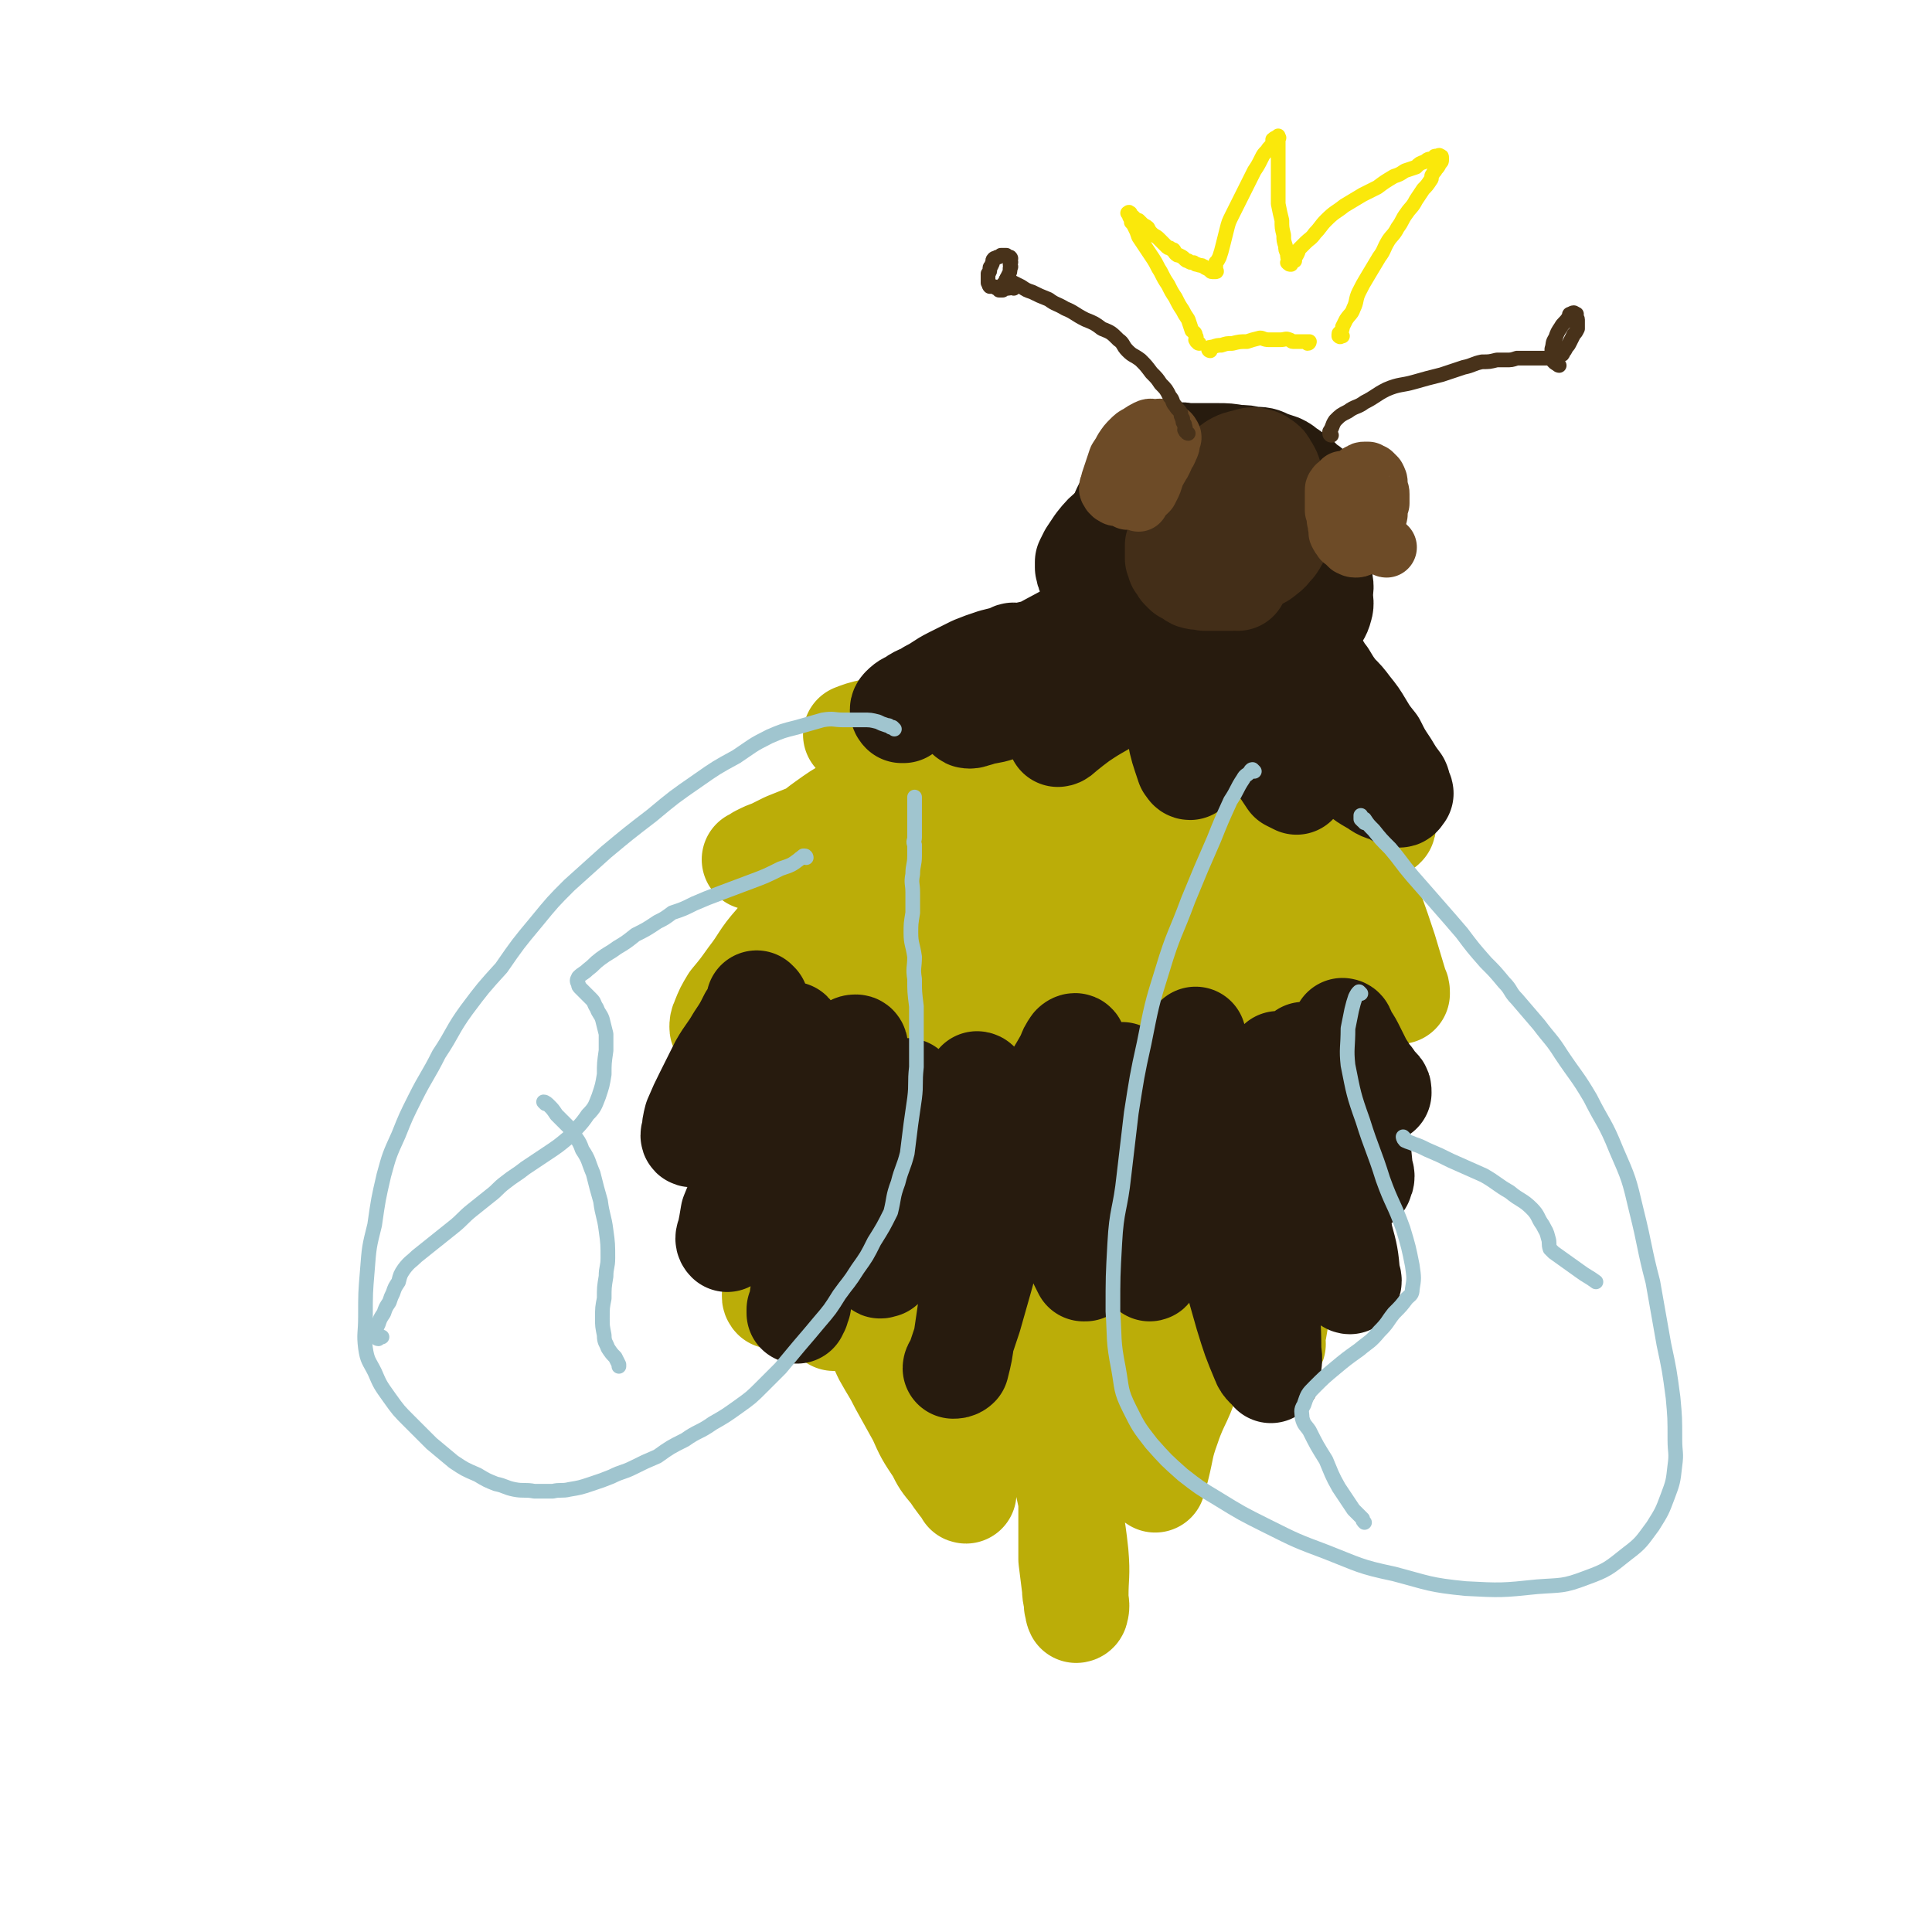
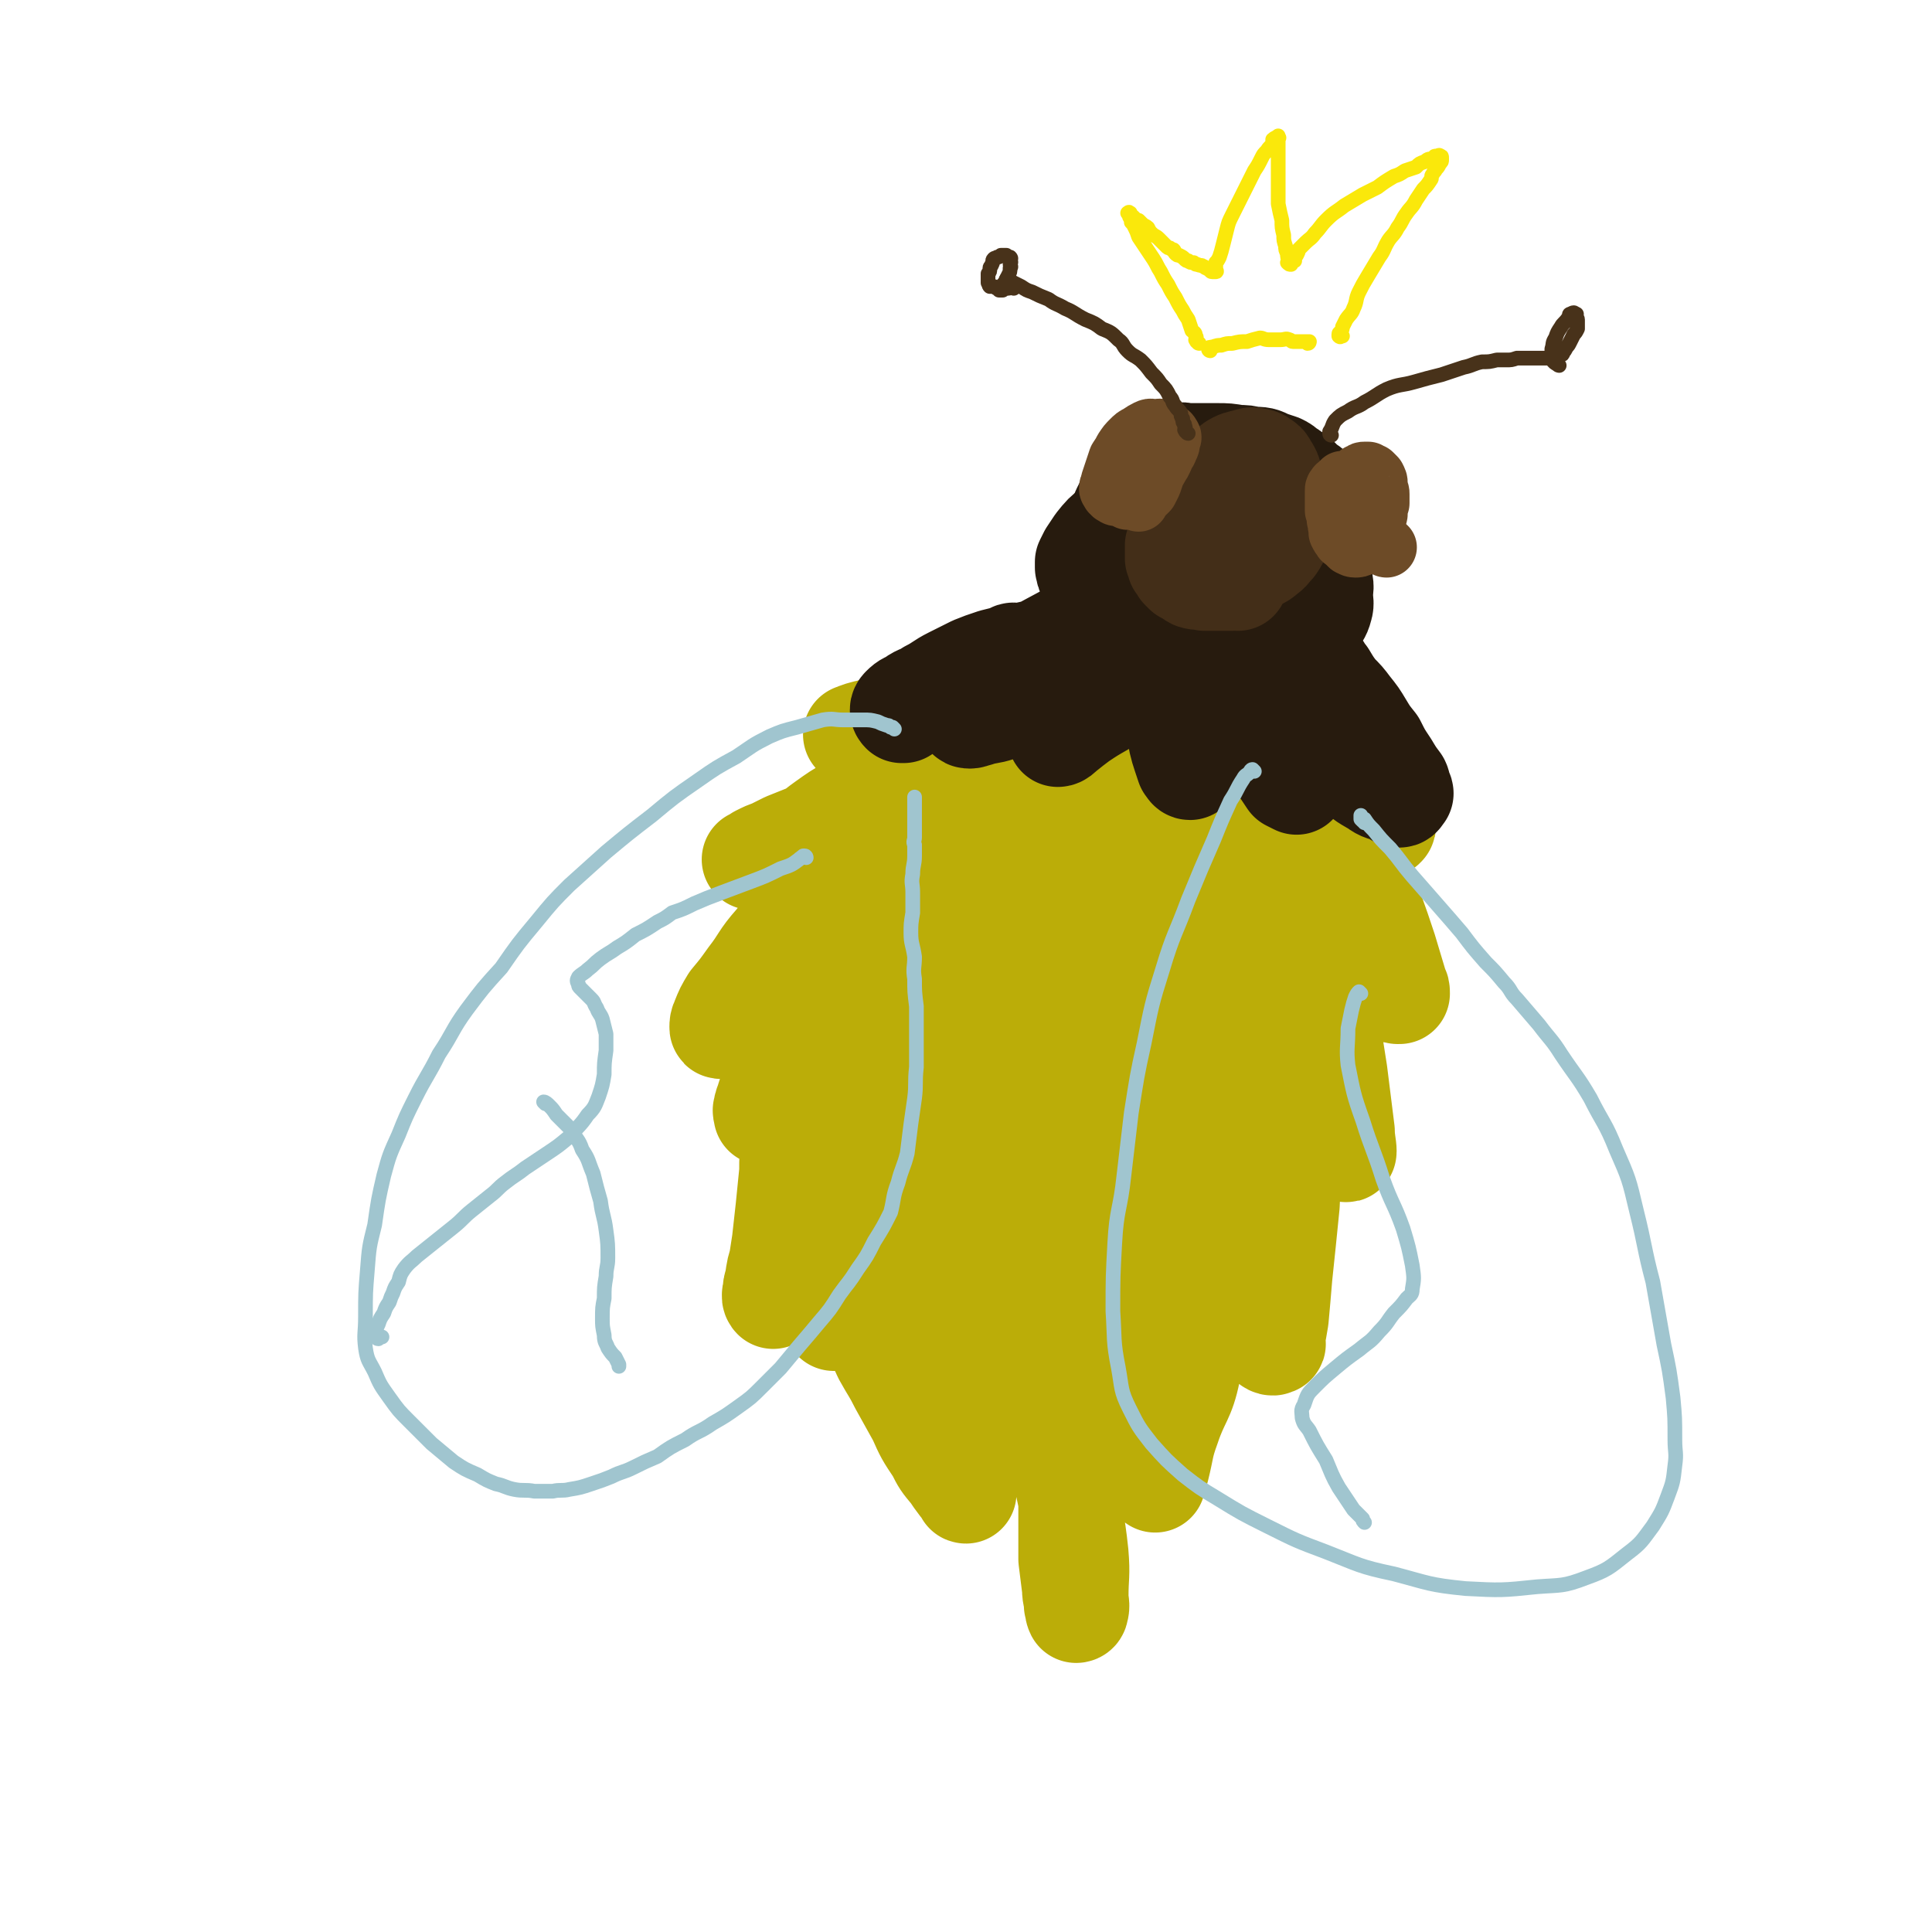
<svg xmlns="http://www.w3.org/2000/svg" viewBox="0 0 1052 1052" version="1.1">
  <g fill="none" stroke="#BBAD08" stroke-width="55" stroke-linecap="round" stroke-linejoin="round">
    <path d="M518,405c0,0 0,-1 -1,-1 -2,1 -1,2 -4,4 -5,4 -5,3 -11,7 -7,4 -7,4 -14,8 -7,4 -8,3 -14,8 -6,3 -6,4 -11,8 -7,4 -7,4 -14,9 -7,5 -7,6 -15,11 -6,3 -7,3 -13,6 -5,1 -5,1 -9,3 -1,0 -2,0 -2,0 -1,0 0,0 1,0 1,-1 1,-1 2,-2 4,-2 4,-2 7,-3 4,-2 4,-2 8,-4 5,-2 5,-2 10,-4 6,-2 6,-2 11,-3 5,-2 5,-2 10,-3 4,-2 4,-2 8,-3 4,-1 4,-1 8,-2 3,-1 3,-1 5,-1 2,-1 2,0 4,-1 1,0 1,-1 1,-1 1,0 1,-1 1,-1 0,1 0,1 1,2 0,1 0,1 0,2 -1,2 -1,2 -2,4 -3,3 -4,3 -7,6 -4,5 -4,5 -9,9 -6,7 -6,7 -13,14 -8,8 -8,7 -16,16 -10,10 -10,10 -18,20 -8,9 -7,10 -14,19 -5,7 -5,7 -10,13 -3,5 -3,5 -5,10 -1,2 -1,3 -1,4 0,1 0,1 1,1 2,-1 2,-1 4,-3 5,-4 5,-3 10,-8 4,-4 4,-4 7,-9 3,-4 3,-4 6,-8 3,-5 4,-5 7,-10 3,-5 3,-5 6,-10 4,-5 4,-5 8,-10 4,-5 4,-5 8,-10 3,-5 3,-5 7,-9 3,-3 3,-3 6,-6 2,-3 2,-3 4,-5 1,-1 1,-1 2,-2 1,-1 1,-1 2,-2 0,0 0,0 1,0 0,0 0,0 1,0 0,0 1,-1 1,0 0,0 0,0 0,1 -1,2 -1,2 -2,4 -2,4 -2,4 -4,9 -3,6 -3,6 -6,12 -5,8 -5,8 -10,16 -5,9 -5,9 -9,18 -3,7 -3,8 -6,15 -2,6 -3,6 -5,12 -1,4 -1,4 -2,9 -1,4 -1,4 -2,9 -1,5 -1,5 -3,10 -1,5 -2,5 -4,9 -2,4 -2,4 -3,8 -1,2 -1,2 -1,4 -1,1 0,1 0,2 0,1 0,1 0,1 0,0 0,-1 0,-2 1,-2 1,-2 2,-3 1,-4 1,-4 3,-7 1,-5 1,-5 2,-9 1,-5 1,-5 2,-10 1,-6 2,-6 3,-12 2,-6 2,-6 3,-13 1,-6 1,-6 2,-12 1,-5 2,-5 3,-10 1,-4 1,-4 2,-8 1,-3 0,-3 1,-5 0,-2 0,-2 1,-3 0,0 1,0 1,0 1,0 1,0 1,0 0,2 0,2 0,4 -1,4 -1,4 -1,8 -1,6 -1,6 -1,12 -1,6 0,6 -1,12 -1,10 -1,10 -3,20 -1,12 -1,12 -2,24 -1,12 0,12 -1,24 -1,13 -1,13 -2,25 -1,12 -1,12 -2,24 -2,10 -2,10 -4,19 -2,6 -2,6 -3,13 -1,3 -1,3 -1,7 -1,1 0,2 0,2 0,-1 -1,-2 0,-3 0,-3 0,-3 1,-6 1,-4 1,-4 2,-9 1,-6 1,-7 2,-13 1,-9 1,-9 2,-18 1,-10 1,-10 2,-20 0,-8 0,-8 1,-16 1,-10 0,-10 1,-20 0,-8 0,-8 1,-15 0,-7 0,-7 1,-13 0,-3 0,-3 1,-7 0,-2 0,-2 1,-4 1,-2 1,-2 2,-3 0,0 -1,1 0,2 0,1 1,0 1,1 1,3 1,3 1,5 0,4 0,4 1,8 0,5 1,5 2,10 1,9 0,9 1,17 1,10 1,10 2,20 1,13 0,13 1,27 0,11 0,11 1,23 0,10 1,10 2,21 1,7 1,7 2,14 0,4 0,4 1,8 0,1 0,2 1,3 0,0 0,-1 0,-1 0,-4 0,-4 0,-7 -1,-7 -2,-7 -3,-13 -1,-10 -2,-10 -3,-20 -1,-10 -1,-10 -2,-21 -1,-11 -2,-11 -2,-21 0,-9 1,-9 2,-18 1,-6 0,-6 2,-11 1,-5 1,-5 3,-9 1,-2 1,-3 3,-4 1,0 1,0 2,1 0,1 0,1 1,2 1,4 1,4 2,8 1,5 1,5 3,11 2,7 1,7 3,14 2,9 3,9 6,17 4,12 3,12 6,23 4,11 4,11 8,21 5,13 5,13 9,25 3,9 3,9 6,17 3,7 4,6 6,13 2,4 1,5 3,10 1,2 0,3 2,5 0,1 1,2 2,2 0,0 0,-1 0,-2 0,-1 0,-1 0,-2 -1,-3 -1,-3 -3,-6 -2,-5 -2,-5 -4,-10 -2,-7 -2,-7 -5,-15 -2,-7 -2,-7 -5,-15 -2,-8 -2,-8 -4,-16 -1,-6 -1,-6 -3,-12 -1,-6 -1,-6 -3,-11 -1,-5 -1,-5 -3,-10 -1,-4 0,-4 -2,-9 0,-2 -1,-2 -2,-4 0,-1 1,-2 1,-2 0,0 -1,1 0,2 0,2 1,2 2,4 1,4 1,4 3,9 2,6 1,6 4,11 3,8 4,8 7,16 4,9 3,9 6,19 3,11 4,11 7,22 3,10 2,10 5,21 2,12 3,12 6,24 2,10 2,10 4,21 1,5 1,5 2,11 0,2 0,3 0,4 -1,0 0,-1 0,-1 -2,-2 -2,-2 -3,-3 -3,-4 -3,-4 -5,-7 -5,-6 -5,-6 -8,-12 -6,-9 -6,-9 -10,-18 -5,-9 -5,-9 -10,-18 -4,-8 -4,-7 -9,-16 -3,-7 -4,-7 -6,-14 -3,-7 -2,-7 -4,-15 -2,-4 -2,-4 -3,-9 -1,-4 -2,-4 -2,-7 -1,-2 -1,-3 0,-3 0,0 1,1 3,3 2,2 2,2 3,5 3,5 3,4 6,9 2,5 2,5 5,11 2,5 2,5 5,11 4,7 4,7 7,14 4,6 4,6 7,12 4,6 4,6 8,13 2,5 2,5 4,10 2,4 2,4 4,8 2,4 2,4 4,7 2,2 2,3 3,4 1,1 2,2 2,2 1,-1 1,-1 0,-2 0,-3 -1,-3 -1,-5 -2,-5 -2,-5 -3,-10 -2,-6 -2,-6 -3,-12 -2,-6 -2,-6 -2,-12 -1,-5 -1,-5 0,-10 0,-5 1,-5 3,-10 3,-5 3,-5 7,-9 3,-3 4,-3 8,-5 3,-2 4,-2 7,-1 3,0 3,1 6,4 3,4 4,4 6,9 4,6 3,6 6,13 4,11 5,11 9,23 5,18 5,18 10,36 4,19 5,19 7,38 1,12 0,12 0,23 0,4 1,5 0,8 0,1 -1,1 -1,1 -1,-2 0,-2 -1,-4 0,-5 -1,-4 -1,-9 -1,-8 -1,-8 -2,-16 0,-12 0,-12 0,-24 0,-16 0,-16 0,-32 1,-17 1,-17 2,-34 1,-14 1,-14 2,-27 1,-11 1,-11 2,-22 1,-5 1,-5 1,-11 0,0 0,-1 0,-1 1,1 1,1 1,2 1,2 0,3 0,5 0,4 0,4 0,9 1,8 1,8 1,15 1,12 1,12 1,24 1,13 1,13 0,27 0,9 0,9 -1,18 0,4 0,4 0,8 0,2 0,4 0,4 1,-1 1,-3 1,-5 2,-5 2,-5 4,-11 4,-12 4,-12 8,-24 6,-18 7,-18 13,-35 7,-19 7,-19 13,-37 6,-16 6,-16 13,-32 4,-10 4,-10 8,-19 1,-3 2,-4 3,-5 0,-1 0,0 0,0 1,3 1,3 0,6 0,5 0,5 -1,11 0,8 0,8 -1,16 -1,12 -1,12 -2,25 -2,23 1,24 -2,47 -3,15 -6,15 -11,30 -4,11 -3,11 -6,23 -1,3 -1,4 -2,7 0,0 0,0 0,0 0,-2 0,-2 0,-4 1,-7 0,-7 1,-14 2,-14 2,-14 5,-28 5,-22 5,-22 11,-43 6,-22 7,-22 14,-43 6,-16 5,-16 12,-32 3,-8 3,-8 8,-16 1,-2 1,-2 2,-3 1,0 0,1 0,1 0,2 0,2 0,4 0,3 0,3 0,7 0,8 0,8 0,17 1,16 1,16 2,31 1,16 1,16 3,32 1,7 0,8 3,14 1,2 3,3 4,2 1,0 0,-1 0,-3 1,-5 1,-5 2,-11 1,-11 1,-11 2,-23 2,-19 2,-19 4,-39 1,-21 1,-21 1,-43 1,-17 0,-17 0,-34 0,-10 0,-10 -1,-20 0,-3 -1,-3 -2,-7 0,0 0,-1 0,-1 1,1 1,1 1,2 1,3 1,3 2,5 2,5 2,5 3,11 4,8 4,8 8,17 3,9 4,9 8,17 2,6 2,6 5,12 2,4 2,4 4,8 1,2 2,5 2,4 0,-3 -1,-6 -1,-11 -2,-16 -2,-16 -4,-32 -3,-19 -3,-19 -6,-39 -2,-13 -3,-13 -5,-26 -1,-8 -1,-8 -2,-16 -1,-4 -1,-5 0,-8 0,-2 1,-2 2,-2 1,-1 2,-1 3,0 1,0 0,1 1,2 1,2 1,2 3,5 3,4 3,4 6,8 3,4 3,4 6,8 3,4 3,4 6,8 2,3 3,3 5,6 3,3 3,3 6,6 2,2 2,2 4,4 2,1 2,0 4,1 0,0 1,0 1,0 0,-2 0,-2 -1,-4 -3,-10 -3,-10 -6,-20 -6,-18 -6,-18 -13,-35 -8,-19 -7,-19 -16,-38 -7,-15 -8,-14 -16,-28 -5,-9 -5,-10 -12,-18 -3,-4 -3,-4 -7,-8 0,0 0,0 0,0 0,1 0,1 0,2 3,2 3,2 5,5 4,3 4,3 8,7 5,5 5,5 9,9 5,5 5,5 10,10 5,5 5,5 10,10 5,4 4,4 9,8 3,3 3,3 6,5 2,2 2,2 4,3 1,1 2,2 2,1 1,0 0,-1 -1,-3 -1,-4 -1,-4 -3,-8 -4,-6 -4,-6 -8,-12 -5,-7 -5,-7 -11,-14 -4,-6 -4,-6 -9,-12 -5,-6 -6,-6 -11,-12 -5,-4 -5,-4 -9,-8 -3,-4 -3,-4 -6,-7 -2,-2 -2,-2 -3,-4 0,0 1,0 1,1 1,0 1,0 1,1 3,3 3,3 5,6 3,3 3,3 6,7 4,4 5,4 8,8 4,3 3,4 6,8 3,4 3,4 6,8 2,3 2,3 4,6 1,1 1,1 2,2 0,1 0,1 -1,1 -1,0 -1,-1 -2,-2 -3,-2 -3,-2 -5,-4 -4,-3 -4,-3 -8,-6 -4,-3 -4,-3 -8,-6 -5,-3 -5,-3 -9,-6 -5,-3 -6,-2 -11,-5 -5,-2 -5,-3 -10,-5 -6,-3 -6,-2 -12,-5 -7,-2 -7,-2 -13,-5 -6,-2 -6,-2 -12,-4 -6,-2 -6,-2 -12,-4 -5,-1 -5,-2 -10,-2 -4,-1 -4,-1 -8,-1 -4,0 -4,-1 -7,0 -2,0 -2,0 -4,1 -3,1 -3,1 -5,2 -3,1 -3,1 -6,2 -3,1 -3,2 -6,3 -4,2 -4,1 -8,3 -4,2 -4,2 -7,4 -4,2 -4,2 -8,4 -5,3 -5,3 -9,5 -5,3 -5,3 -9,5 -6,3 -6,3 -11,7 -5,4 -5,4 -9,8 -5,4 -5,4 -9,8 -4,4 -3,5 -7,8 -3,4 -4,4 -7,7 -3,3 -3,3 -6,7 -2,3 -2,3 -3,6 0,1 0,1 1,2 0,0 0,0 1,0 2,-1 2,-1 5,-2 6,-3 6,-3 11,-6 9,-4 8,-5 16,-10 9,-5 10,-5 19,-10 11,-6 11,-6 22,-12 11,-6 11,-5 22,-12 10,-5 9,-5 19,-11 7,-5 7,-5 15,-10 4,-3 4,-3 8,-6 1,-2 1,-2 2,-3 1,-1 1,-1 0,-2 0,0 -1,0 -2,0 -1,0 -1,0 -3,0 -3,0 -3,0 -6,0 -5,0 -5,-1 -10,0 -8,1 -8,1 -16,3 -8,1 -8,1 -16,3 -10,2 -10,2 -19,4 -9,2 -9,2 -18,5 -9,3 -9,3 -18,7 -9,3 -9,3 -18,7 -7,3 -8,2 -16,5 -6,2 -6,2 -13,4 -4,1 -4,0 -8,1 -2,0 -4,0 -3,0 2,-1 5,-2 10,-3 5,-2 5,-2 11,-4 7,-2 7,-2 14,-4 8,-3 8,-3 16,-5 8,-3 8,-3 15,-5 9,-3 9,-3 18,-5 10,-3 10,-2 19,-5 8,-2 8,-3 16,-5 6,-2 7,-2 13,-3 5,-1 5,-2 9,-2 3,-1 3,0 5,0 1,0 1,-1 1,-1 0,0 0,0 -1,0 -2,0 -2,-1 -4,0 -7,1 -7,1 -13,3 -7,1 -7,1 -14,3 -9,3 -10,3 -19,5 -9,3 -9,3 -19,7 -9,4 -9,4 -19,9 -7,4 -7,5 -14,10 -4,3 -5,3 -8,7 -2,2 -2,3 -2,5 -1,2 -1,2 0,3 2,0 2,-1 4,-1 6,-2 6,-2 12,-4 8,-2 8,-3 15,-6 9,-4 9,-4 18,-8 11,-4 11,-4 21,-9 11,-6 10,-7 21,-12 13,-6 14,-4 27,-9 12,-3 12,-4 23,-7 8,-1 8,-2 16,-1 3,0 3,0 5,2 2,2 2,2 2,5 1,5 1,5 1,10 1,8 1,8 1,15 0,8 0,8 0,16 -1,10 -1,10 -2,20 -1,9 -1,9 -2,18 -2,8 -2,8 -3,16 -2,7 -2,7 -3,13 -1,5 -1,5 -1,10 1,3 0,3 1,6 1,2 2,2 3,3 1,2 1,2 3,2 1,1 1,0 1,0 1,-1 1,-1 1,-2 0,-2 0,-2 0,-5 -2,-8 -2,-8 -3,-15 -2,-11 -2,-11 -5,-22 -3,-11 -3,-11 -6,-23 -4,-11 -3,-11 -7,-21 -4,-8 -4,-8 -8,-15 -4,-6 -4,-6 -8,-13 -2,-4 -2,-4 -4,-8 -1,-2 -2,-2 -2,-3 0,0 0,0 0,0 2,2 2,2 3,3 3,5 3,5 5,10 6,8 6,8 11,17 8,14 9,14 16,28 10,19 9,19 18,38 8,18 8,18 15,36 6,15 5,15 10,31 3,10 3,10 6,21 1,5 1,5 1,10 0,1 0,2 -1,3 0,1 0,0 0,0 -2,-3 -3,-3 -4,-6 -2,-5 -2,-5 -4,-10 -2,-11 -2,-11 -4,-22 -2,-16 -3,-16 -5,-32 -2,-15 -2,-15 -3,-30 -1,-14 -2,-14 -2,-27 0,-10 -1,-10 0,-20 2,-6 2,-7 6,-11 1,-2 3,-2 5,-1 2,1 1,2 2,4 2,6 3,6 3,11 2,14 2,14 2,28 1,26 2,26 1,51 -1,29 -1,29 -5,58 -4,24 -4,24 -10,48 -5,19 -5,19 -13,37 -5,12 -4,14 -13,24 -7,7 -10,3 -18,8 -3,2 -2,4 -4,7 0,0 -1,-1 -1,-1 0,-4 0,-4 1,-7 2,-15 2,-15 4,-30 5,-33 6,-33 11,-66 4,-29 3,-29 8,-57 3,-21 2,-21 7,-42 2,-14 3,-14 7,-27 1,-6 1,-6 3,-11 0,0 0,0 0,0 0,2 0,2 0,3 -1,8 -1,8 -3,16 -6,27 -6,27 -12,54 -9,38 -8,39 -18,76 -9,31 -9,31 -20,61 -11,29 -11,29 -24,56 -10,20 -10,21 -22,39 -5,7 -6,8 -12,12 -2,1 -4,-1 -5,-3 -1,-2 0,-3 0,-6 2,-20 2,-20 3,-40 3,-35 2,-35 7,-70 3,-30 3,-30 9,-60 5,-28 6,-28 13,-56 7,-23 6,-24 14,-47 6,-17 7,-17 15,-34 5,-12 6,-12 12,-23 3,-4 4,-6 7,-8 0,-1 -1,1 -2,2 -1,5 0,5 -2,10 -6,17 -7,17 -13,33 -11,30 -10,30 -22,59 -10,26 -11,25 -21,50 -9,22 -8,22 -18,44 -10,23 -10,23 -21,45 -7,15 -6,16 -16,30 -5,8 -6,9 -13,14 -4,3 -6,3 -10,3 -1,-1 -1,-2 -1,-4 -1,-2 -2,-2 -2,-4 0,-9 0,-9 1,-18 2,-29 2,-29 7,-58 6,-30 6,-30 15,-60 7,-25 8,-25 19,-48 9,-20 10,-20 22,-39 8,-13 8,-13 18,-25 5,-6 5,-8 10,-11 3,-1 5,0 6,2 1,1 -1,2 -2,4 -1,5 0,5 -1,11 -2,19 -1,19 -4,38 -6,38 -4,39 -14,76 -7,27 -6,29 -19,53 -9,16 -11,16 -24,27 -10,7 -12,6 -23,10 -7,2 -7,2 -13,2 -2,0 -2,-1 -3,-3 0,-1 0,-2 1,-4 0,-7 0,-7 1,-14 1,-17 1,-17 3,-34 2,-19 1,-20 4,-39 2,-18 2,-18 6,-37 3,-15 3,-15 7,-29 4,-13 4,-13 10,-26 4,-8 4,-8 9,-15 5,-6 5,-6 11,-11 4,-3 4,-3 9,-4 3,-1 4,-1 7,1 1,1 1,1 1,3 1,2 1,2 0,5 0,8 0,8 -2,17 -3,21 -1,22 -7,43 -7,29 -6,30 -18,58 -11,24 -11,24 -27,45 -11,14 -12,14 -26,24 -8,6 -9,5 -19,9 -2,1 -3,1 -4,0 -2,-1 -1,-3 0,-5 0,-7 0,-7 2,-13 3,-15 3,-15 7,-29 4,-19 4,-19 9,-38 5,-21 4,-21 12,-42 7,-20 7,-20 16,-40 7,-15 7,-15 17,-29 7,-10 7,-10 17,-18 6,-6 7,-6 15,-9 3,-2 4,-2 8,-1 2,0 3,1 5,3 2,3 2,3 3,7 1,7 0,8 0,15 0,24 0,24 -1,48 -1,37 -2,37 -3,74 0,31 0,31 0,62 0,21 0,21 0,42 1,9 1,9 2,19 1,2 1,3 1,4 1,0 0,-1 0,-2 1,-2 1,-2 1,-4 2,-9 1,-9 3,-18 7,-28 7,-28 15,-55 8,-30 7,-30 18,-59 9,-23 9,-23 21,-44 7,-13 8,-13 17,-25 4,-5 4,-5 8,-9 1,-1 2,0 2,1 1,0 0,1 0,2 0,3 0,3 -1,6 -1,11 0,11 -2,21 -2,22 -1,23 -6,45 -4,23 -6,22 -13,44 -5,15 -6,15 -11,30 -4,8 -4,8 -7,16 -2,3 -2,4 -4,6 0,0 -1,-1 -1,-1 0,-4 1,-5 1,-9 1,-7 1,-7 2,-14 7,-37 8,-37 16,-73 10,-45 12,-45 21,-90 6,-27 5,-27 9,-54 0,-1 0,-1 0,-2 " />
  </g>
  <g fill="none" stroke="#271B0E" stroke-width="55" stroke-linecap="round" stroke-linejoin="round">
-     <path d="M413,546c0,0 -1,-1 -1,-1 0,0 1,1 1,2 -2,3 -2,3 -5,7 -3,6 -3,6 -7,12 -4,7 -5,7 -9,14 -4,8 -4,8 -8,16 -3,6 -3,6 -6,13 -1,4 -1,4 -1,7 -1,2 -1,3 0,3 0,0 1,-1 2,-1 3,-3 3,-3 6,-6 5,-4 5,-4 9,-8 6,-6 6,-6 11,-12 4,-5 4,-5 9,-11 4,-5 4,-5 8,-10 2,-3 2,-3 5,-6 2,-2 3,-3 4,-3 1,1 0,3 0,5 -1,5 0,5 -2,10 -2,8 -3,8 -6,16 -4,11 -5,11 -9,23 -5,13 -4,13 -9,26 -3,10 -3,9 -7,19 -1,6 -1,6 -2,11 -1,2 -1,3 0,4 0,0 1,-1 2,-2 2,-2 2,-2 3,-4 4,-6 4,-6 7,-12 7,-11 7,-11 13,-22 8,-14 9,-14 17,-27 7,-12 8,-12 15,-24 5,-7 4,-7 10,-14 1,-2 2,-2 3,-2 1,0 1,1 1,2 -1,4 -2,4 -3,8 -2,8 -2,8 -4,17 -3,13 -3,13 -6,26 -4,18 -4,18 -8,36 -3,13 -3,13 -6,27 -2,9 -2,9 -4,19 -1,5 0,5 -2,9 0,1 0,2 0,2 0,0 0,-1 1,-2 0,-1 0,-1 1,-3 1,-5 0,-5 2,-10 2,-8 2,-8 6,-17 4,-11 3,-11 8,-21 6,-12 6,-11 12,-23 6,-10 6,-10 11,-20 5,-7 5,-7 9,-14 3,-5 2,-6 6,-10 1,-2 2,-2 4,-2 0,-1 0,1 0,2 -1,1 0,1 0,3 -1,4 -2,4 -3,8 -1,7 -1,7 -3,13 -2,8 -2,8 -4,16 -1,9 -1,9 -2,18 0,8 0,8 0,16 -1,7 -2,6 -3,13 0,4 -1,5 0,8 0,1 1,0 2,0 2,-3 1,-3 3,-6 5,-9 5,-9 9,-18 6,-11 5,-12 11,-23 7,-14 7,-14 14,-28 5,-9 4,-9 9,-18 2,-4 2,-4 5,-8 0,0 1,0 1,1 0,1 0,1 -1,3 0,4 0,4 0,7 0,10 1,10 0,19 -1,35 0,35 -3,69 -1,20 -1,20 -4,40 -1,8 -1,8 -3,16 -1,1 -2,1 -3,1 0,-1 1,-2 2,-4 4,-12 4,-12 8,-24 6,-21 6,-21 12,-43 6,-21 5,-21 12,-42 7,-18 8,-18 16,-35 5,-11 6,-11 12,-22 1,-3 1,-3 3,-6 1,-1 2,-1 2,0 0,0 0,1 -1,2 0,2 1,2 0,4 0,4 0,4 -1,8 -1,10 -1,10 -2,19 0,15 0,15 0,30 1,13 2,13 3,27 1,10 1,10 2,20 1,4 0,5 1,9 1,2 1,2 2,4 1,0 1,0 1,0 0,-1 -1,-1 -1,-2 1,-6 2,-6 2,-11 3,-17 3,-17 5,-34 3,-15 2,-15 5,-29 2,-11 3,-11 5,-21 1,-4 1,-5 2,-9 1,-1 2,-2 2,-2 0,0 -1,1 -1,3 0,4 0,4 0,8 1,12 2,12 3,23 2,16 2,16 4,32 2,11 2,11 4,22 1,6 1,6 2,12 1,3 1,3 2,6 1,1 1,1 1,1 1,1 0,1 0,1 0,-1 0,-1 0,-2 1,-4 1,-4 2,-9 3,-11 3,-11 5,-22 3,-19 1,-19 4,-38 2,-17 2,-17 6,-33 2,-9 2,-9 5,-18 1,-3 2,-4 3,-5 0,-1 0,1 0,2 1,2 1,2 1,5 3,19 2,19 5,38 4,32 4,32 10,63 5,22 5,22 11,43 4,13 4,13 9,25 1,3 3,4 5,6 0,1 0,0 0,-1 0,-5 1,-5 0,-10 0,-17 -1,-17 -1,-33 -1,-19 -1,-19 -1,-37 -1,-15 -2,-15 -1,-30 0,-13 0,-13 1,-25 1,-9 2,-9 3,-18 1,-5 0,-6 1,-11 1,-2 2,-4 2,-4 0,0 -1,2 -1,4 1,7 1,7 3,14 3,17 3,17 8,34 5,15 5,15 10,30 3,10 3,10 7,19 3,7 3,6 7,12 1,4 1,4 4,7 0,1 1,1 1,1 1,-1 1,-2 0,-4 -1,-11 -1,-11 -4,-22 -3,-19 -3,-20 -8,-39 -3,-16 -3,-17 -7,-33 -3,-10 -3,-10 -6,-19 -1,-3 -1,-4 -1,-7 0,-1 1,-2 1,-2 0,0 0,2 0,3 1,4 2,4 3,8 2,7 1,7 4,14 3,9 3,9 6,18 4,8 4,8 7,15 3,5 3,5 6,9 2,2 2,2 5,3 0,1 1,1 1,0 1,-2 1,-3 0,-5 -1,-10 -1,-10 -2,-20 -2,-11 -1,-11 -3,-23 -2,-8 -2,-8 -4,-17 -1,-5 -1,-5 -2,-11 0,-3 0,-3 0,-6 0,0 0,-1 0,-1 1,0 1,1 1,1 1,2 1,2 2,4 2,3 2,3 4,7 2,4 2,4 4,8 3,4 2,4 5,7 2,3 2,3 4,5 1,1 1,1 1,3 " />
    <path d="M629,330c0,0 -1,0 -1,-1 -1,0 -1,0 -2,0 -1,0 -1,-1 -2,0 -4,1 -4,1 -7,2 -8,3 -9,2 -17,6 -11,4 -11,4 -22,10 -11,6 -12,6 -22,13 -9,5 -9,5 -17,12 -5,4 -6,4 -10,9 -2,2 -2,3 -3,6 0,1 0,2 0,3 1,1 1,1 2,1 2,0 2,-1 4,-1 6,-2 6,-1 12,-3 8,-4 8,-4 17,-9 8,-4 8,-4 17,-9 7,-4 7,-4 14,-9 6,-4 6,-4 12,-8 4,-3 4,-3 8,-6 3,-2 3,-2 6,-4 2,0 3,-1 3,0 0,1 -1,2 -2,3 -3,3 -3,3 -6,5 -5,5 -5,4 -10,9 -4,5 -4,5 -9,10 -4,5 -4,5 -8,10 -4,5 -3,5 -6,10 -2,4 -2,4 -4,8 0,2 0,3 0,4 1,0 2,-1 3,-2 5,-4 5,-4 9,-7 6,-4 6,-4 13,-8 6,-5 6,-5 12,-9 6,-3 6,-3 12,-6 5,-2 5,-2 10,-3 2,-1 2,-1 4,0 1,0 1,0 1,1 0,2 0,2 0,3 1,4 0,4 0,7 1,4 1,4 1,9 0,5 0,5 0,10 1,4 1,4 1,8 1,4 1,4 2,7 1,3 1,3 2,6 1,1 1,2 2,2 0,0 0,-1 0,-2 1,-2 0,-2 0,-4 1,-5 1,-5 1,-10 0,-7 0,-7 1,-15 1,-8 1,-8 2,-15 1,-4 1,-4 1,-9 1,-3 0,-3 1,-5 0,-1 0,-1 0,-1 1,1 1,1 1,2 2,2 1,2 2,5 4,5 4,5 7,10 5,7 5,7 10,14 4,6 4,6 8,11 4,5 4,5 8,10 4,4 4,4 8,9 2,3 2,3 4,6 2,1 2,1 4,2 0,0 0,-1 0,-1 1,-1 1,-1 0,-2 0,-4 -1,-4 -2,-8 -1,-7 -1,-7 -3,-15 -3,-10 -3,-10 -6,-20 -3,-8 -3,-8 -6,-16 -2,-4 -2,-4 -3,-8 -1,-1 -1,-3 -1,-3 1,1 2,2 3,4 3,5 3,5 6,10 6,8 5,9 11,17 8,10 8,10 16,19 7,7 7,8 15,14 6,6 6,6 13,10 4,3 4,2 9,4 2,1 2,2 4,2 1,0 1,-1 2,-2 0,-1 -1,-1 -1,-2 -1,-2 0,-2 -1,-4 -3,-4 -3,-4 -6,-9 -4,-6 -4,-6 -7,-12 -4,-5 -4,-5 -7,-10 -3,-5 -3,-5 -7,-10 -3,-4 -3,-4 -7,-8 -3,-4 -3,-4 -6,-9 -2,-2 -1,-2 -3,-4 -3,-3 -4,-3 -7,-5 -2,-2 -2,-2 -4,-4 -3,-2 -3,-2 -5,-4 -2,-1 -2,-1 -3,-2 -1,0 -1,1 -1,1 -1,0 -1,0 -1,0 0,0 -1,0 -1,0 0,0 1,1 0,1 0,0 0,0 -1,0 -1,0 -1,1 -2,1 -1,0 -2,0 -3,0 -4,0 -4,0 -9,1 -7,1 -7,1 -15,2 -9,2 -9,2 -19,3 -10,2 -10,1 -19,3 -9,2 -9,2 -17,4 -8,2 -8,2 -16,4 -6,2 -6,1 -13,3 -5,1 -4,2 -9,3 -5,1 -5,0 -9,1 -4,0 -4,0 -7,1 -2,0 -3,0 -4,0 0,0 0,-1 0,-2 1,-1 2,-1 3,-2 3,-2 3,-1 7,-4 4,-2 4,-2 8,-5 3,-2 3,-2 6,-5 2,-2 2,-1 4,-4 1,-1 1,-1 0,-2 0,-1 -1,-1 -2,-1 -2,-1 -2,-1 -5,0 -6,0 -6,0 -11,2 -9,2 -9,2 -17,5 -7,3 -7,3 -15,6 -6,3 -6,3 -13,7 -4,3 -4,3 -8,6 -2,2 -3,1 -5,3 0,1 0,2 1,2 0,0 0,-1 1,-1 2,-1 2,0 5,-1 5,-2 5,-2 9,-5 5,-2 4,-3 9,-6 4,-2 5,-2 9,-5 3,-2 4,-1 7,-3 2,-2 3,-2 5,-5 0,0 1,-1 0,-1 0,-1 -1,0 -3,1 -4,1 -4,1 -8,2 -6,2 -6,2 -11,4 -6,3 -6,3 -12,6 -6,3 -6,4 -12,7 -4,3 -5,2 -9,5 -3,2 -3,1 -6,4 -1,1 -1,2 0,3 0,0 0,0 1,0 " />
    <path d="M607,341c0,0 -1,0 -1,-1 0,0 0,0 0,-1 1,-1 0,-1 0,-2 0,-1 1,-1 0,-2 0,-1 0,-1 -1,-3 -1,-1 -1,-1 -2,-3 -2,-2 -2,-2 -3,-4 -1,-1 -1,-1 -2,-3 -2,-1 -2,-1 -3,-3 -1,-1 0,-2 -1,-4 -1,-1 -2,-1 -2,-3 -1,-1 0,-1 -1,-3 0,-1 0,-1 0,-3 1,-2 1,-2 2,-4 2,-3 2,-3 4,-6 4,-5 4,-5 9,-9 4,-4 4,-4 9,-8 4,-4 4,-4 9,-7 5,-3 5,-3 10,-6 5,-3 5,-3 10,-4 5,-2 5,-2 10,-3 5,-2 5,-2 10,-3 5,0 5,0 9,0 3,0 4,0 6,0 3,1 3,1 5,2 3,2 3,2 6,4 3,2 3,2 5,5 3,3 3,3 6,7 2,3 2,3 4,7 2,3 3,3 4,7 2,3 2,4 3,7 2,4 3,4 4,8 2,3 2,3 3,7 1,4 1,4 1,7 1,3 0,4 0,7 0,3 1,4 0,7 -1,4 -2,4 -4,8 -3,4 -2,4 -6,8 -4,4 -4,4 -8,7 -6,3 -6,3 -12,6 -5,2 -5,2 -11,3 -5,1 -5,1 -9,2 -2,0 -2,1 -3,0 -1,0 -2,-1 -2,-2 0,-1 0,-1 0,-2 1,-1 0,-1 0,-3 1,-3 1,-3 2,-6 1,-4 1,-4 2,-8 1,-5 1,-5 2,-10 2,-6 2,-6 3,-12 2,-5 2,-5 3,-10 1,-5 1,-5 2,-9 0,-3 0,-3 0,-6 0,-2 1,-2 0,-4 0,-1 -1,-1 -2,-1 0,0 0,0 -1,0 -2,0 -2,0 -3,1 -4,2 -4,2 -8,4 -4,2 -4,3 -8,6 -4,2 -4,2 -8,4 -1,2 -1,2 -3,3 0,0 -1,0 -1,0 0,-1 0,-1 1,-2 1,-1 1,-1 3,-3 2,-3 2,-3 4,-6 2,-3 2,-3 4,-6 2,-2 2,-2 4,-5 1,-1 1,-2 2,-4 0,0 1,-1 1,-1 0,1 -1,2 -2,4 0,1 0,1 0,1 " />
    <path d="M620,321c0,0 0,-1 -1,-1 -1,0 -1,1 -2,1 -1,0 -1,0 -2,0 -1,-1 -1,-1 -2,-1 -1,-1 -1,-1 -2,-2 0,-1 0,-1 -1,-2 0,-2 -1,-2 -1,-4 -1,-1 -1,-1 -2,-3 0,-2 1,-2 0,-3 0,-2 -1,-2 -1,-3 0,-3 1,-3 1,-5 1,-3 0,-3 0,-6 1,-3 1,-3 2,-7 1,-3 1,-4 2,-7 2,-4 2,-4 4,-8 3,-4 4,-4 7,-8 3,-4 3,-4 7,-7 3,-3 3,-3 7,-5 3,-2 3,-2 6,-3 2,-1 2,0 4,0 2,0 2,0 4,0 3,0 3,0 5,0 4,0 4,0 8,0 5,0 5,0 11,1 4,0 4,0 8,1 5,0 5,0 9,2 3,1 3,1 6,2 2,1 2,1 4,3 3,1 2,2 5,3 2,2 2,2 5,5 2,1 2,1 4,3 2,3 2,3 4,5 1,2 1,2 2,4 1,2 1,2 1,4 0,2 0,2 0,4 0,2 0,2 0,4 0,3 1,3 0,5 0,4 0,4 -1,7 0,4 0,4 -1,7 -2,4 -2,4 -3,7 -3,4 -3,4 -5,7 -3,4 -3,4 -6,8 -3,4 -3,4 -6,8 -3,4 -4,4 -7,8 -2,3 -2,3 -4,6 -1,2 -1,2 -2,4 0,0 0,0 0,0 1,0 1,0 1,0 " />
  </g>
  <g fill="none" stroke="#432E18" stroke-width="55" stroke-linecap="round" stroke-linejoin="round">
    <path d="M674,316c0,0 -1,-1 -1,-1 -1,0 -1,1 -2,1 0,0 0,0 -1,0 -2,0 -2,0 -4,0 -2,0 -2,0 -4,0 -3,0 -3,0 -6,0 -3,-1 -3,0 -6,-1 -2,-1 -2,-2 -5,-3 -1,-1 -1,-1 -2,-2 -1,-2 -1,-2 -2,-3 0,-2 0,-2 -1,-3 0,-2 0,-2 0,-3 0,-2 0,-2 0,-4 2,-5 3,-5 5,-10 4,-7 4,-7 8,-14 4,-6 4,-6 9,-11 4,-5 4,-5 9,-9 3,-2 4,-2 8,-3 3,-1 3,-1 6,0 1,0 1,0 2,1 2,1 2,1 3,3 2,3 2,3 3,7 1,2 1,2 2,4 0,2 0,3 1,5 1,6 1,6 2,12 1,2 1,2 0,5 0,2 1,2 -1,4 -1,3 -1,3 -3,6 -3,3 -2,3 -5,5 -3,3 -4,2 -7,4 -4,1 -4,2 -7,3 -4,0 -4,-1 -7,0 -3,0 -3,1 -5,1 -2,0 -2,0 -3,-1 -1,-1 -2,-1 -2,-2 0,0 0,0 0,0 " />
  </g>
  <g fill="none" stroke="#6D4B27" stroke-width="33" stroke-linecap="round" stroke-linejoin="round">
    <path d="M620,273c0,0 0,0 -1,-1 -1,0 -1,0 -2,0 0,0 0,0 -1,0 -1,0 -1,0 -2,0 -1,-1 -1,-1 -2,-1 -1,-1 -1,-1 -2,-1 0,-1 0,-1 -1,-1 0,-1 0,-1 -1,-1 0,-1 0,-1 0,-2 0,-2 0,-2 0,-3 0,-1 0,-1 0,-2 1,-2 1,-2 2,-3 0,-2 1,-2 2,-3 1,-3 1,-3 2,-5 3,-3 3,-2 6,-4 2,-2 2,-3 4,-4 2,-1 2,-1 5,-1 1,0 1,0 2,0 1,0 1,-1 1,0 1,1 1,1 2,2 0,1 -1,1 -1,2 0,1 0,1 0,2 0,1 1,2 0,3 -1,3 -2,3 -4,5 -2,3 -2,2 -5,5 -2,2 -1,3 -4,5 -2,2 -2,2 -5,3 -2,1 -2,0 -4,1 -1,0 -1,1 -3,1 -1,0 -1,-1 -2,-1 0,-1 0,-1 -1,-1 0,-1 -1,-1 -1,-2 0,-2 1,-2 1,-4 1,-3 1,-3 2,-6 1,-3 1,-3 2,-6 2,-3 2,-3 3,-5 2,-3 2,-3 4,-5 2,-2 2,-2 4,-3 3,-2 3,-2 5,-3 2,-1 2,0 4,0 2,0 2,-1 4,0 1,0 1,0 2,1 1,1 2,1 2,2 1,1 1,1 0,3 0,2 0,2 -1,4 -1,3 -2,3 -4,7 -1,3 -1,3 -3,6 -1,3 -1,3 -2,6 -1,2 -1,2 -2,4 0,0 0,0 -1,1 " />
    <path d="M755,298c0,0 -1,0 -1,-1 -1,0 -1,0 -2,-1 -1,-2 -1,-2 -2,-3 -2,-1 -2,-1 -3,-2 -2,-1 -2,-1 -3,-3 -2,-1 -2,-1 -2,-3 -1,-2 -1,-2 -1,-4 -1,-3 -1,-3 -1,-5 -1,-3 -1,-3 -1,-6 0,-3 0,-3 0,-5 0,-2 0,-2 0,-4 0,-1 1,-1 1,-2 0,-1 0,-1 1,-1 1,-1 1,-1 2,-1 1,0 1,0 2,0 1,1 1,1 2,1 1,1 1,1 2,2 1,2 1,2 1,3 0,2 0,2 0,3 1,2 1,2 1,3 0,2 0,2 0,5 -1,3 -1,3 -1,6 -1,4 -1,4 -2,8 -1,3 -1,4 -3,6 -2,2 -2,2 -4,3 -1,1 -2,1 -3,1 -2,0 -2,-1 -3,-1 -1,-1 -1,-1 -2,-2 -1,-1 -2,-1 -2,-2 -1,-1 -1,-1 -2,-3 0,-1 0,-1 0,-2 -1,-3 0,-3 -1,-5 0,-3 0,-3 -1,-5 0,-2 0,-2 0,-4 0,-2 0,-2 0,-4 0,-1 0,-1 0,-3 0,-1 0,-1 1,-2 0,-1 1,0 1,-1 1,-1 1,-1 2,-2 0,0 0,1 1,1 1,0 1,0 2,0 1,1 1,1 1,1 1,1 1,2 1,3 1,1 0,1 0,2 0,2 0,2 0,3 0,1 0,1 0,2 0,1 1,2 0,2 0,1 0,1 -1,1 -1,1 -1,0 -1,1 -1,0 -1,0 -1,1 0,0 0,0 -1,0 " />
  </g>
  <g fill="none" stroke="#48321A" stroke-width="8" stroke-linecap="round" stroke-linejoin="round">
    <path d="M647,236c0,0 -1,0 -1,-1 -1,0 0,0 -1,-1 0,-1 1,-1 0,-2 0,0 0,0 0,-1 -1,-1 -1,-1 -1,-3 -1,-1 -1,-2 -1,-3 -1,-2 -2,-2 -3,-4 -2,-2 -1,-3 -3,-5 -2,-4 -2,-4 -5,-7 -2,-3 -2,-3 -5,-6 -3,-4 -3,-4 -6,-7 -4,-3 -4,-2 -7,-5 -3,-3 -2,-4 -5,-6 -4,-4 -4,-4 -9,-6 -4,-3 -4,-3 -9,-5 -6,-3 -6,-4 -11,-6 -5,-3 -5,-2 -9,-5 -5,-2 -5,-2 -9,-4 -3,-1 -3,-1 -6,-3 -2,-1 -2,-1 -4,-2 -2,-1 -1,-1 -3,-2 0,0 -1,0 -1,0 0,0 1,0 2,1 1,0 0,0 0,1 " />
    <path d="M725,237c0,0 -1,0 -1,-1 0,0 0,0 0,-1 2,-3 1,-3 3,-6 3,-3 3,-3 7,-5 4,-3 5,-2 9,-5 6,-3 6,-4 12,-7 7,-3 8,-2 15,-4 7,-2 7,-2 15,-4 6,-2 6,-2 12,-4 5,-1 5,-2 10,-3 4,0 4,0 8,-1 3,0 3,0 5,0 3,0 3,0 6,-1 3,0 3,0 6,0 2,0 2,0 4,0 2,0 2,0 4,0 1,0 1,0 2,0 " />
    <path d="M552,157c0,0 0,-1 -1,-1 -1,0 -1,1 -2,1 -1,0 -1,0 -3,0 -1,0 -1,0 -3,0 -1,0 -1,-1 -2,-1 -1,0 -1,0 -2,0 -1,-1 0,-1 -1,-2 0,-1 0,-1 0,-3 0,-1 0,-1 0,-2 1,-1 1,-1 1,-3 0,-1 1,-1 1,-2 1,-1 0,-2 1,-3 1,-1 1,0 2,-1 1,0 1,0 2,-1 1,0 1,0 2,0 1,0 1,0 1,0 1,1 2,1 2,1 1,1 0,1 0,2 1,1 0,1 0,2 0,1 1,1 0,2 0,2 0,2 -1,4 -1,2 -1,2 -2,4 -1,1 -1,1 -2,2 0,1 -1,1 -1,2 1,0 1,0 1,0 1,0 1,0 1,0 " />
    <path d="M849,199c0,0 -1,0 -1,-1 -1,0 -1,0 -2,-1 -1,-1 -1,-1 -1,-3 0,-2 0,-2 0,-4 1,-3 0,-3 2,-6 1,-3 1,-3 3,-6 1,-2 2,-2 4,-5 1,-1 0,-2 1,-2 2,-1 2,-1 3,0 1,0 0,0 0,1 0,1 1,1 1,2 0,1 0,1 0,2 0,2 0,2 0,3 -1,2 -1,2 -2,3 -1,2 -1,2 -2,4 -1,2 -1,2 -2,3 -1,2 -1,2 -2,3 0,1 0,1 -1,1 0,0 -1,0 -1,0 -1,0 0,-1 0,-1 0,-1 0,-1 0,-1 0,-1 1,-1 1,-1 " />
  </g>
  <g fill="none" stroke="#FAE80B" stroke-width="8" stroke-linecap="round" stroke-linejoin="round">
    <path d="M659,191c0,0 -1,0 -1,-1 0,-1 1,-1 2,-1 3,-1 3,-1 5,-1 3,-1 3,-1 6,-1 4,-1 4,-1 8,-1 3,-1 3,-1 7,-2 2,0 2,1 5,1 3,0 3,0 6,0 3,0 3,-1 5,0 1,0 1,1 2,1 1,0 1,0 2,0 1,0 1,0 2,0 1,0 1,0 2,0 0,0 0,0 0,0 1,0 1,0 1,0 1,0 1,0 1,0 1,0 1,0 1,0 0,0 0,1 -1,1 " />
    <path d="M653,187c0,0 -1,0 -1,-1 -1,0 0,0 -1,-1 0,-1 1,-1 0,-2 0,-2 -1,-2 -2,-3 -1,-3 -1,-3 -2,-6 -2,-3 -2,-3 -3,-5 -2,-3 -2,-3 -4,-7 -2,-3 -2,-3 -4,-7 -2,-3 -2,-3 -4,-7 -2,-3 -2,-4 -4,-7 -2,-3 -2,-3 -4,-6 -2,-3 -2,-3 -4,-6 -1,-3 -1,-3 -2,-5 -1,-2 -1,-2 -2,-3 0,-2 0,-1 -1,-3 0,-1 0,-1 0,-2 0,0 1,0 0,0 0,-1 -1,0 -1,0 0,0 1,0 1,1 1,0 1,0 1,0 0,0 0,0 0,1 1,0 1,0 1,0 1,1 1,1 1,1 1,1 1,1 2,1 1,1 1,1 2,2 1,1 2,1 3,2 1,2 1,2 2,3 2,2 2,1 4,3 1,1 1,1 2,2 1,1 1,1 2,2 1,1 1,1 2,1 1,1 1,1 2,1 1,1 0,1 1,2 1,1 1,1 2,1 2,1 2,1 3,2 1,1 1,1 2,1 1,1 1,1 3,1 1,1 1,1 2,1 2,1 2,0 3,1 1,0 1,1 2,1 1,1 1,0 2,1 0,0 0,1 1,1 0,0 0,0 1,0 0,0 0,0 1,0 0,0 0,0 0,0 1,0 0,-1 0,-1 0,-1 0,-1 0,-1 0,-1 0,-1 0,-3 1,-1 1,-1 2,-3 1,-3 1,-3 2,-7 1,-4 1,-4 2,-8 1,-4 1,-4 3,-8 2,-4 2,-4 4,-8 2,-4 2,-4 4,-8 2,-4 2,-4 4,-8 2,-3 2,-3 4,-7 1,-2 1,-2 3,-4 1,-2 2,-2 3,-4 0,-1 0,-2 0,-2 1,-1 2,-1 3,-2 0,0 0,1 0,1 1,0 0,0 0,1 0,0 0,0 0,1 0,0 0,0 0,1 0,1 0,1 0,2 0,2 0,2 0,4 0,1 0,1 0,3 0,2 0,2 0,4 0,3 0,3 0,6 0,3 0,3 0,6 0,4 0,4 0,8 1,5 1,5 2,9 0,4 0,4 1,8 0,3 0,3 1,6 0,2 0,2 1,4 0,2 0,2 1,4 0,1 -1,1 -1,1 1,1 1,1 2,1 0,0 0,-1 0,-1 1,-1 1,-1 2,-1 0,-1 0,-1 0,-2 1,-1 1,-1 1,-1 1,-2 1,-2 1,-3 2,-2 2,-2 4,-4 2,-2 3,-2 5,-5 3,-3 3,-4 6,-7 5,-5 5,-4 10,-8 5,-3 5,-3 10,-6 4,-2 4,-2 8,-4 4,-3 4,-3 9,-6 3,-1 3,-1 6,-3 3,-1 3,-1 6,-2 2,-2 2,-2 5,-3 2,-2 2,-1 5,-2 0,-1 0,-1 1,-1 1,0 2,-1 2,0 1,0 1,0 1,1 0,0 0,0 0,1 0,1 0,1 -1,2 -1,2 -1,2 -2,3 -1,2 -1,1 -2,3 -1,1 0,2 -1,3 -2,3 -2,3 -4,5 -2,3 -2,3 -4,6 -2,4 -3,4 -5,7 -3,4 -2,4 -5,8 -2,4 -3,4 -5,7 -3,5 -2,5 -5,9 -3,5 -3,5 -6,10 -3,5 -3,5 -5,9 -2,4 -1,5 -3,9 -1,3 -2,3 -4,6 -1,2 -1,2 -2,4 0,1 0,1 -1,3 0,0 -1,0 -1,1 0,0 0,1 0,1 1,1 1,0 1,0 1,0 1,0 1,0 " />
  </g>
  <g fill="none" stroke="#A0C5CF" stroke-width="8" stroke-linecap="round" stroke-linejoin="round">
    <path d="M487,397c0,0 0,0 -1,-1 -1,0 -1,0 -1,0 -1,-1 -1,-1 -2,-1 -3,-1 -3,-1 -5,-2 -4,-1 -4,-1 -8,-1 -5,0 -5,0 -11,0 -5,0 -5,-1 -11,0 -7,2 -7,2 -14,4 -8,2 -8,2 -15,5 -10,5 -9,5 -18,11 -11,6 -11,6 -21,13 -13,9 -13,9 -25,19 -13,10 -13,10 -25,20 -10,9 -10,9 -20,18 -9,9 -9,9 -18,20 -10,12 -10,12 -19,25 -10,11 -10,11 -19,23 -8,11 -7,12 -15,24 -6,12 -7,12 -13,24 -5,10 -5,10 -9,20 -5,11 -5,11 -8,22 -3,13 -3,13 -5,27 -3,12 -3,12 -4,25 -1,12 -1,12 -1,25 0,9 -1,9 0,17 1,7 2,7 5,13 3,7 3,7 8,14 5,7 5,7 11,13 6,6 6,6 12,12 6,5 6,5 12,10 6,4 6,4 13,7 5,3 5,3 10,5 5,1 5,2 10,3 5,1 6,0 11,1 5,0 5,0 10,0 4,-1 5,0 9,-1 6,-1 6,-1 12,-3 6,-2 6,-2 11,-4 6,-3 6,-2 12,-5 6,-3 6,-3 13,-6 7,-5 7,-5 15,-9 7,-5 8,-4 15,-9 7,-4 7,-4 14,-9 7,-5 7,-5 13,-11 5,-5 5,-5 10,-10 5,-6 5,-6 10,-12 6,-7 6,-7 11,-13 6,-7 6,-7 11,-15 5,-7 5,-6 10,-14 5,-7 5,-7 9,-15 5,-8 5,-8 9,-16 2,-8 1,-8 4,-16 2,-8 3,-8 5,-16 1,-8 1,-8 2,-16 1,-7 1,-7 2,-14 1,-8 0,-8 1,-17 0,-9 0,-9 0,-18 0,-8 0,-8 0,-15 -1,-8 -1,-8 -1,-15 -1,-6 0,-6 0,-12 -1,-7 -2,-7 -2,-13 0,-5 0,-5 1,-11 0,-5 0,-5 0,-11 0,-5 -1,-5 0,-10 0,-5 1,-5 1,-10 0,-3 0,-3 0,-6 -1,-2 0,-2 0,-4 0,-2 0,-2 0,-4 0,-1 0,-1 0,-3 0,-1 0,-1 0,-3 0,-2 0,-2 0,-4 0,-1 0,-1 0,-3 0,-1 0,-1 0,-3 0,-1 0,-2 0,-2 0,0 0,1 0,2 " />
    <path d="M439,467c0,0 0,-1 -1,-1 -1,0 -1,0 -1,1 -1,0 -1,0 -2,1 -4,3 -4,3 -10,5 -8,4 -8,4 -16,7 -8,3 -8,3 -16,6 -8,3 -8,3 -15,6 -6,3 -6,3 -12,5 -4,3 -4,3 -8,5 -6,4 -6,4 -12,7 -5,4 -5,4 -10,7 -4,3 -5,3 -9,6 -4,3 -3,3 -7,6 -2,2 -3,2 -5,4 -1,2 -1,2 0,4 0,1 0,1 1,2 1,1 1,1 2,2 2,2 2,2 4,4 2,2 1,2 3,5 1,3 2,3 3,6 1,4 1,4 2,8 0,5 0,5 0,9 -1,7 -1,7 -1,13 -1,6 -1,6 -3,12 -2,5 -2,6 -6,10 -4,6 -5,6 -10,12 -6,5 -6,5 -12,9 -6,4 -6,4 -12,8 -5,4 -6,4 -11,8 -4,3 -4,4 -8,7 -5,4 -5,4 -10,8 -5,4 -5,5 -10,9 -5,4 -5,4 -10,8 -5,4 -5,4 -10,8 -3,3 -4,3 -7,7 -2,3 -2,3 -3,7 -2,3 -2,3 -3,6 -1,2 -1,2 -2,5 -2,3 -2,3 -3,6 -2,3 -2,3 -3,6 -1,2 -1,2 -1,4 0,1 -1,1 0,3 0,0 0,1 1,1 0,0 0,-1 1,-1 0,-1 0,0 1,0 " />
    <path d="M297,601c0,0 -1,-1 -1,-1 1,0 2,1 3,2 2,2 2,2 4,5 4,4 4,4 8,8 3,6 4,5 6,11 4,6 3,6 6,13 2,8 2,8 4,15 1,8 2,8 3,16 1,7 1,8 1,15 0,5 -1,5 -1,10 -1,6 -1,6 -1,12 -1,5 -1,5 -1,11 0,4 0,4 1,9 0,4 1,4 2,7 2,3 2,3 4,5 1,2 1,2 2,4 0,1 0,1 0,1 " />
    <path d="M683,420c0,0 -1,-1 -1,-1 -1,0 -1,1 -2,2 -1,1 -2,1 -3,3 -4,6 -3,6 -7,12 -5,11 -5,11 -9,21 -7,16 -7,16 -14,33 -7,19 -8,18 -14,38 -6,19 -6,20 -10,40 -4,18 -4,19 -7,38 -2,17 -2,17 -4,34 -2,19 -4,18 -5,37 -1,18 -1,18 -1,37 1,15 0,16 3,31 2,11 1,12 6,22 5,10 5,10 12,19 8,9 8,9 17,17 9,7 9,7 19,13 13,8 13,8 27,15 16,8 16,8 32,14 18,7 18,8 37,12 19,5 19,6 39,8 19,1 20,1 39,-1 13,-1 14,0 27,-5 11,-4 12,-5 22,-13 8,-6 8,-7 14,-15 5,-8 5,-8 8,-16 3,-8 3,-8 4,-17 1,-7 0,-7 0,-14 0,-12 0,-12 -1,-23 -2,-15 -2,-15 -5,-29 -3,-17 -3,-17 -6,-34 -5,-19 -4,-19 -9,-39 -4,-17 -4,-17 -11,-33 -6,-15 -7,-14 -14,-28 -7,-12 -8,-12 -16,-24 -5,-8 -6,-8 -12,-16 -6,-7 -6,-7 -12,-14 -4,-4 -3,-5 -7,-9 -5,-6 -5,-6 -10,-11 -7,-8 -7,-8 -13,-16 -6,-7 -6,-7 -13,-15 -7,-8 -7,-8 -14,-16 -6,-7 -6,-8 -12,-15 -5,-5 -5,-5 -9,-10 -3,-3 -3,-3 -5,-6 -1,0 -1,0 -2,-1 0,0 0,-1 0,-1 0,0 0,1 0,2 1,1 1,1 1,1 1,1 1,0 1,1 " />
    <path d="M741,541c0,0 -1,-1 -1,-1 -1,1 -1,1 -2,3 -1,3 -1,3 -2,7 -1,5 -1,5 -2,10 0,10 -1,11 0,20 3,15 3,16 8,30 5,16 6,16 11,32 5,14 6,13 11,27 3,10 3,10 5,20 1,7 1,7 0,13 0,3 -1,3 -3,5 -3,4 -3,4 -7,8 -4,5 -3,5 -8,10 -5,6 -5,5 -11,10 -7,5 -7,5 -13,10 -6,5 -6,5 -11,10 -4,4 -4,4 -6,10 -2,3 -1,4 -1,7 1,4 2,4 4,7 4,8 4,8 9,16 3,7 3,8 7,15 4,6 4,6 8,12 2,2 2,2 5,5 0,1 0,1 1,2 " />
-     <path d="M765,620c0,0 -1,-1 -1,-1 0,0 0,1 1,2 2,1 3,1 5,2 3,1 3,1 7,3 7,3 7,3 13,6 9,4 9,4 18,8 7,4 7,5 14,9 6,5 7,4 12,9 4,4 3,5 6,9 2,4 2,3 3,7 1,3 0,3 1,6 1,1 1,1 2,2 7,5 7,5 14,10 4,3 5,3 9,6 " />
  </g>
</svg>